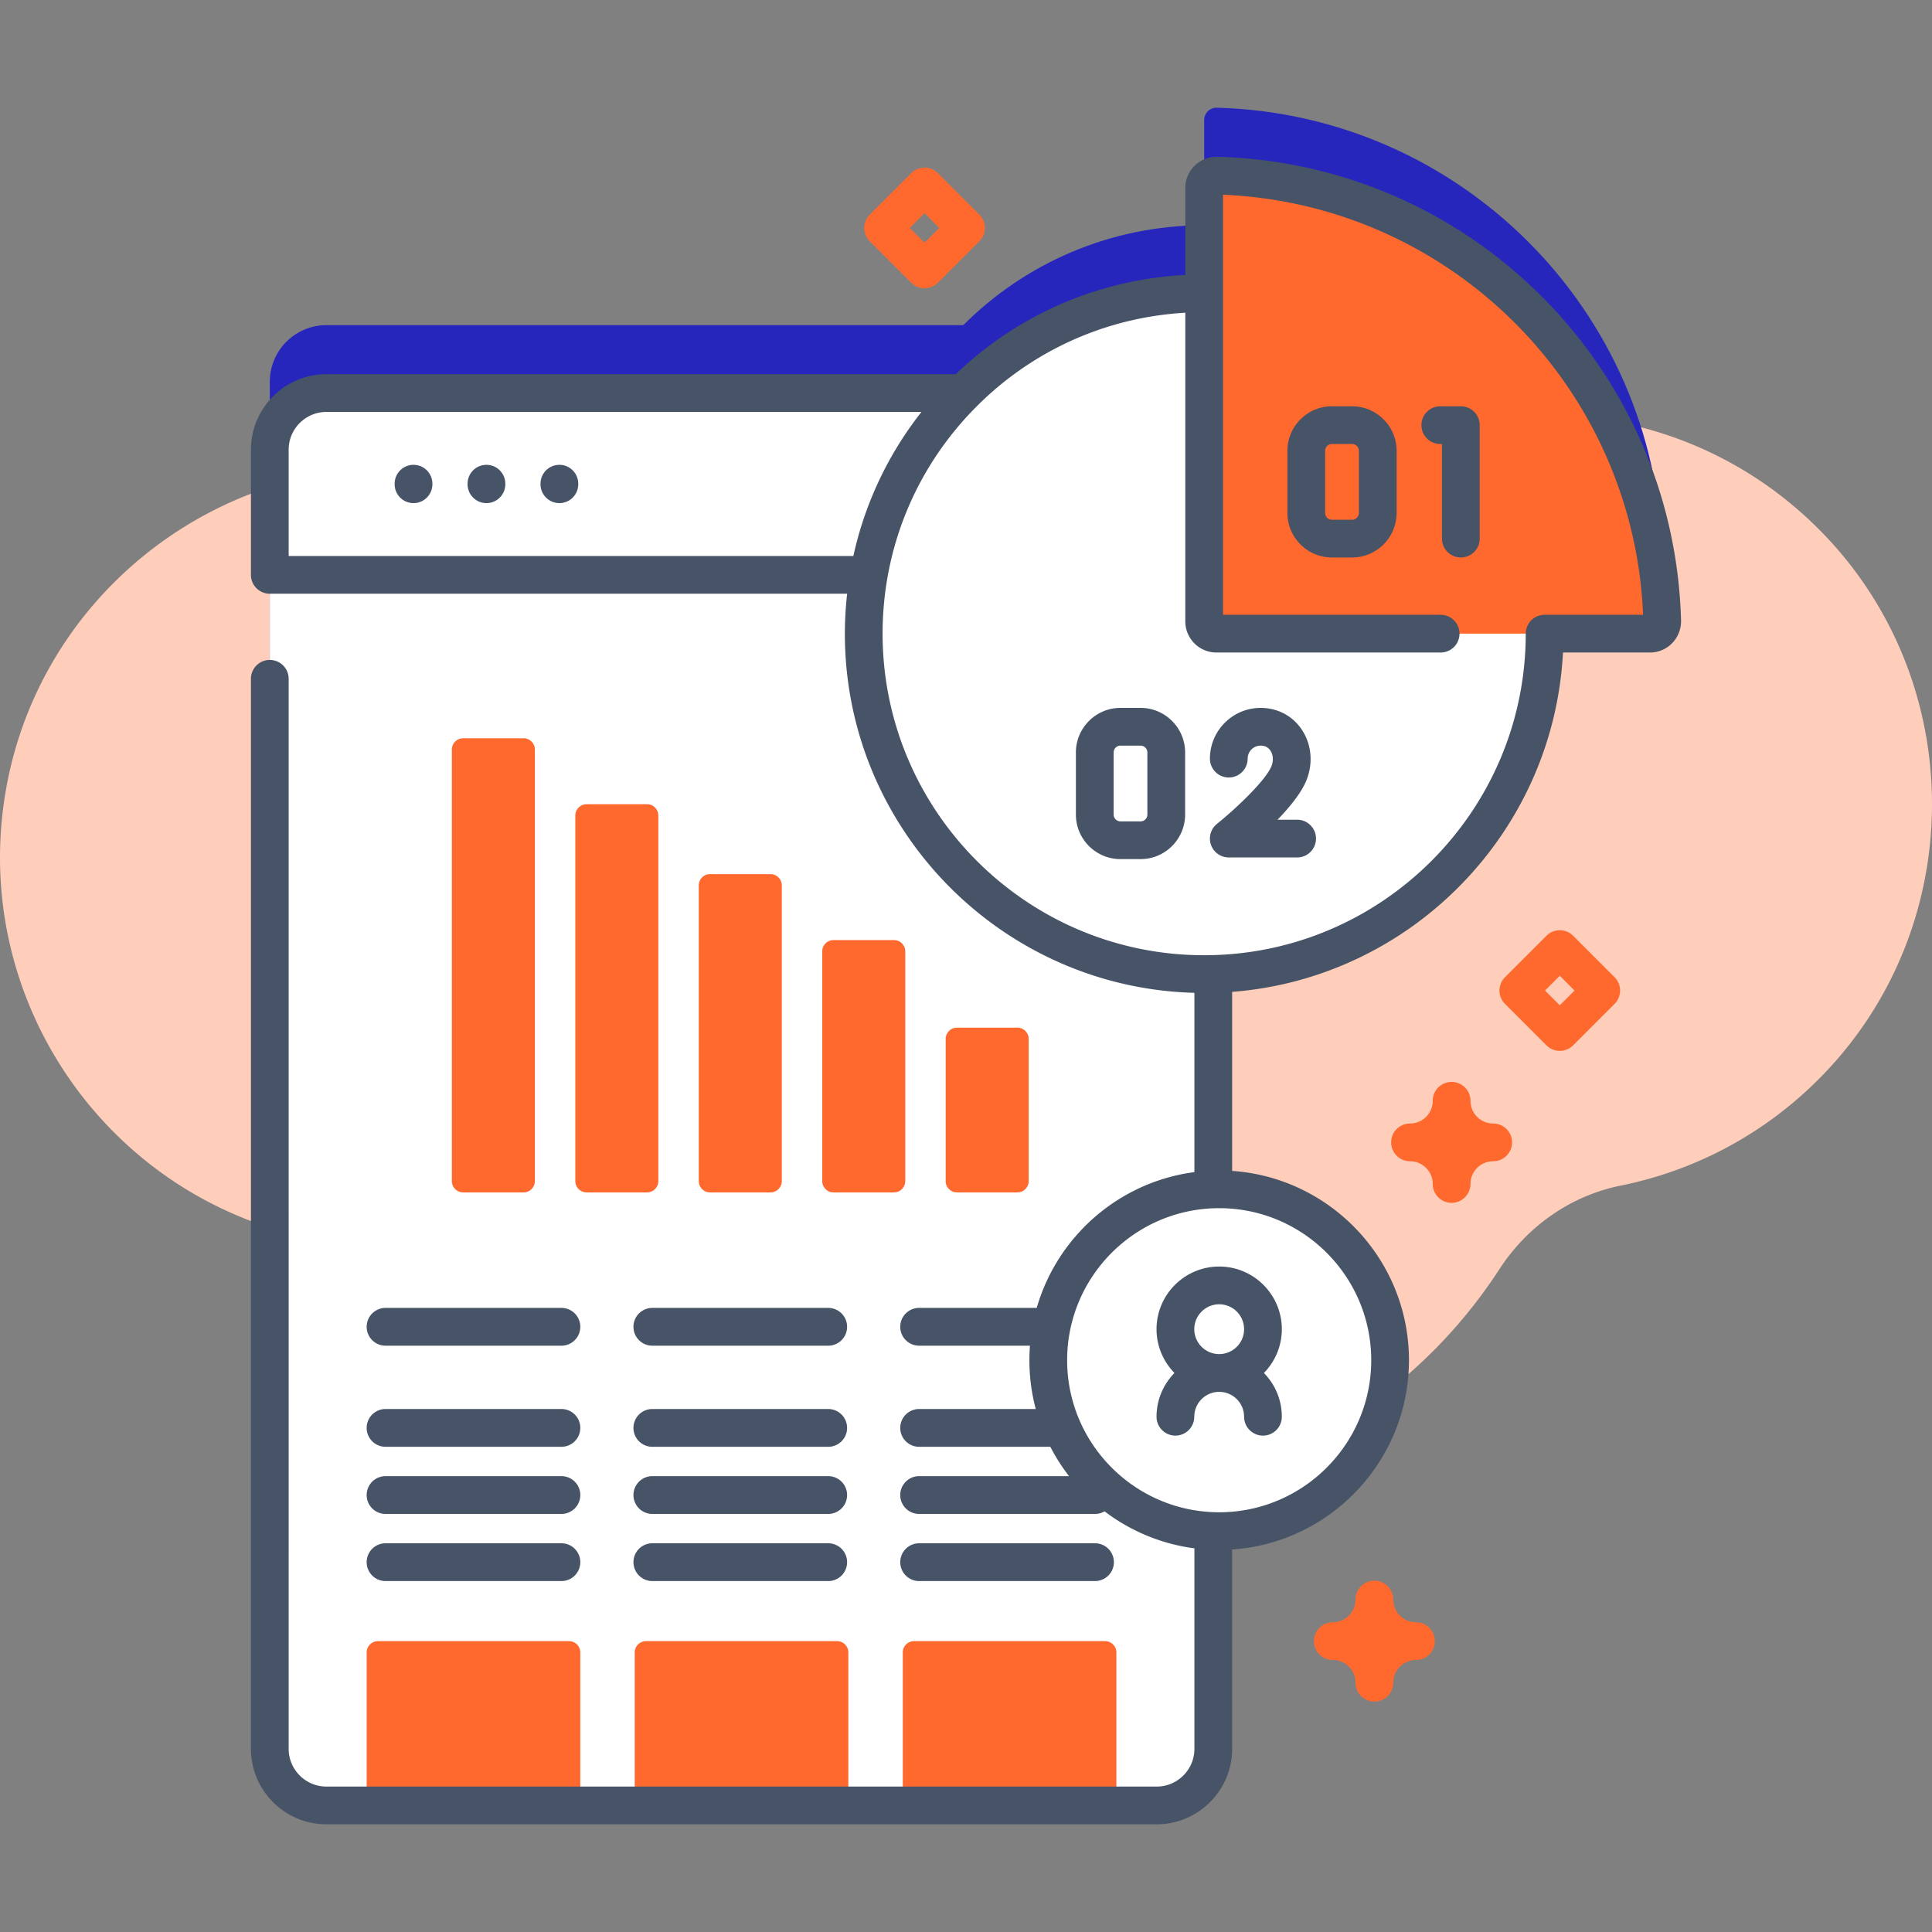
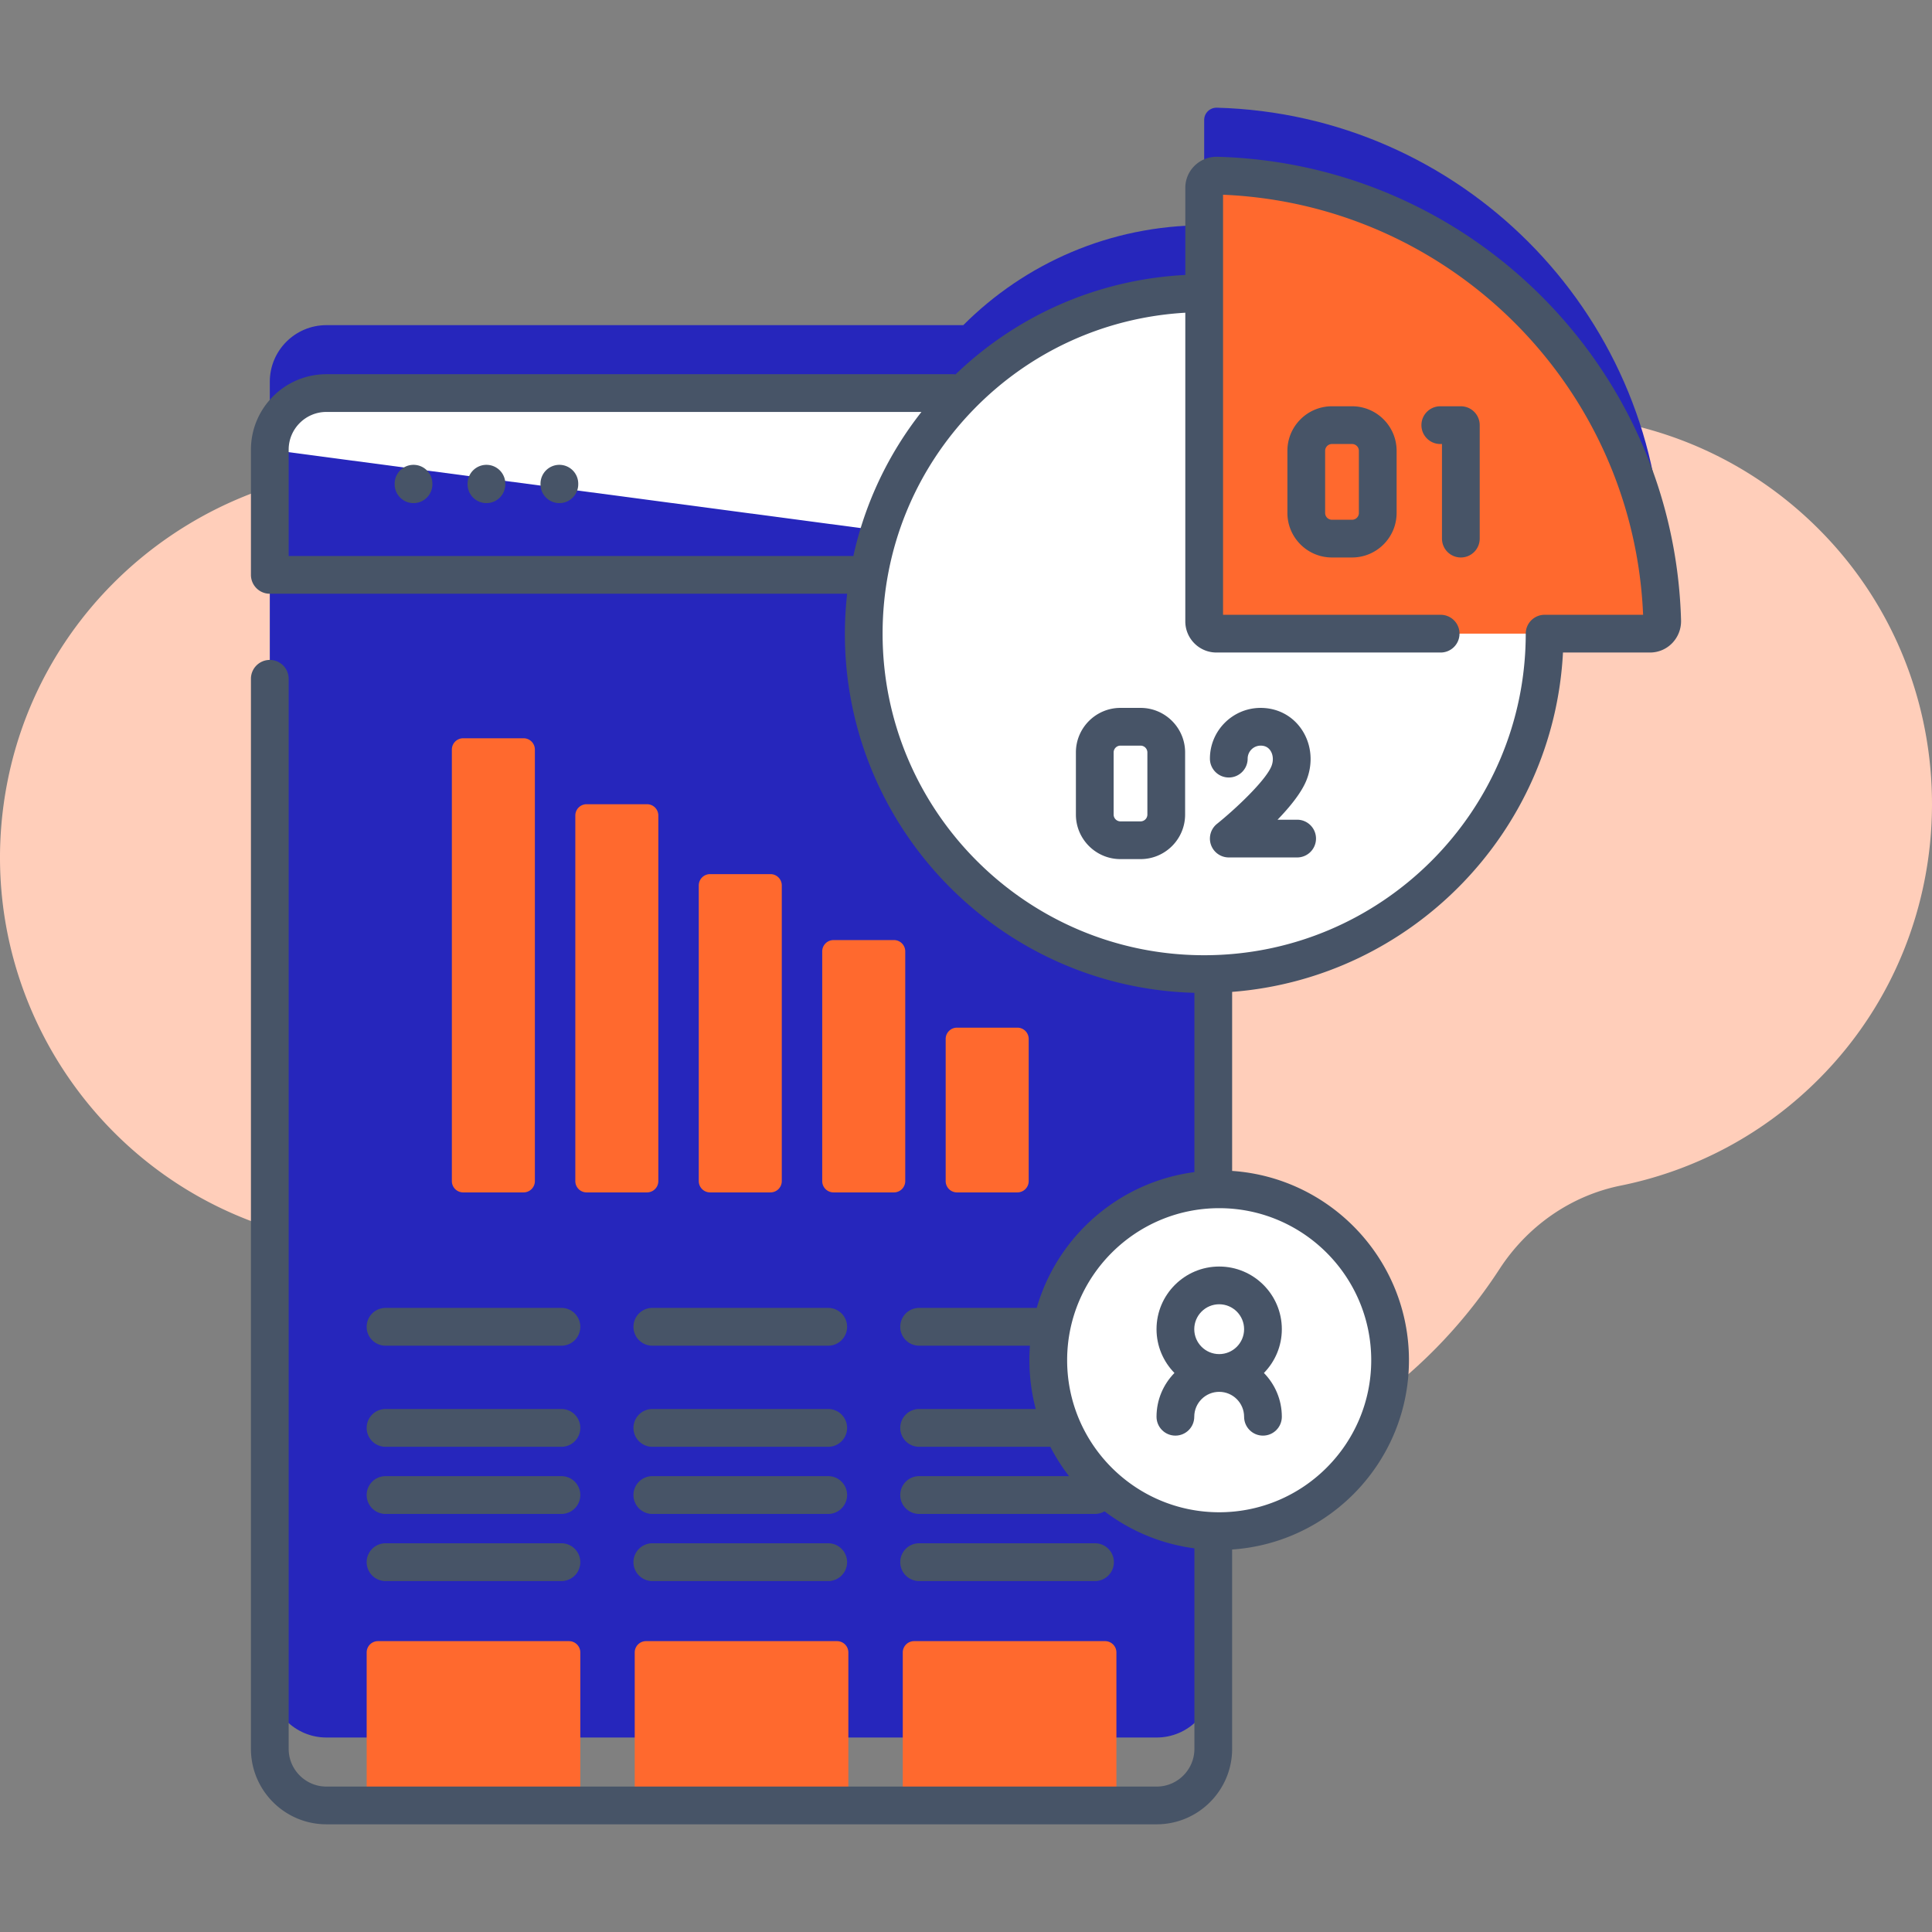
<svg xmlns="http://www.w3.org/2000/svg" width="512" height="512" x="0" y="0" viewBox="0 0 512 512" style="enable-background:new 0 0 512 512" xml:space="preserve" class="">
  <rect x="0" y="0" width="512" height="512" fill="#808080" stroke="none" />
  <g>
    <linearGradient id="a" x1="-19.551" x2="532.718" y1="265.015" y2="247.689" gradientUnits="userSpaceOnUse">
      <stop stop-opacity="1" stop-color="#ffceba" offset="0" />
      <stop stop-opacity="1" stop-color="#ffceba" offset="1" />
    </linearGradient>
    <path fill="url(#a)" d="M482.969 141.223c-34.945-35.948-89.48-40.907-129.831-14.878a50.941 50.941 0 0 1-38.717 6.927c-31.565-7.009-64.584-2.222-92.707 13.042-18.907 10.261-41.936 8.477-59.579-3.83-11.712-8.169-25.312-14.023-40.257-16.777C66.44 115.49 12.541 152.26 1.884 207.614-9.015 264.223 28.512 318.626 85.08 328.703c13.821 2.462 27.488 2.047 40.388-.816 20.936-4.646 42.81 3.122 56.321 19.776 8.528 10.512 18.812 19.894 30.757 27.689 61.731 40.28 144.427 22.89 184.707-38.84l.128-.196c7.377-11.349 18.851-19.44 32.12-22.119 19.353-3.907 37.801-13.404 52.756-28.495 39.373-39.732 39.701-104.371.712-144.479z" opacity="1" data-original="url(#a)" class="" />
    <path fill="#2626bc10" d="M322.492 28.541c-1.841-.05-3.372 1.406-3.372 3.248v27.912h-.002c-24.934 0-47.505 10.115-63.835 26.466H86.505c-8.283 0-15.005 6.712-15.005 14.995v344.292c0 8.282 6.722 15.005 15.005 15.005h220.021c8.283 0 15.005-6.722 15.005-15.005V240.107c48.711-1.279 87.806-41.167 87.806-90.187v-.001h27.913c1.842 0 3.298-1.531 3.248-3.372-1.755-64.378-53.627-116.25-118.006-118.006z" opacity="1" data-original="#2626bc10" class="" />
-     <path fill="#ffffff" d="M321.531 119.168V463.46c0 8.282-6.722 15.005-15.005 15.005H86.505c-8.283 0-15.005-6.722-15.005-15.005V119.168c0-8.283 6.722-14.995 15.005-14.995h220.021c8.283 0 15.005 6.712 15.005 14.995z" opacity="1" data-original="#ffffff" />
    <path fill="#ff692e" d="M153.788 478.463H97.17v-40.544a3.002 3.002 0 0 1 3.001-3.001h50.616a3.002 3.002 0 0 1 3.001 3.001zM224.824 478.463h-56.618v-40.544a3.002 3.002 0 0 1 3.001-3.001h50.616a3.002 3.002 0 0 1 3.001 3.001zM295.86 478.463h-56.618v-40.544a3.002 3.002 0 0 1 3.001-3.001h50.616a3.002 3.002 0 0 1 3.001 3.001z" opacity="1" data-original="#6583fe" class="" />
-     <path fill="#ffffff" d="M321.529 152.346v-33.175c0-8.285-6.717-15.002-15.002-15.002H86.502c-8.285 0-15.002 6.717-15.002 15.002v33.175z" opacity="1" data-original="#ffffff" />
+     <path fill="#ffffff" d="M321.529 152.346v-33.175c0-8.285-6.717-15.002-15.002-15.002H86.502c-8.285 0-15.002 6.717-15.002 15.002z" opacity="1" data-original="#ffffff" />
    <path fill="#ff692e" d="M220.897 316h16.002a3 3 0 0 0 3-3v-60.873a3 3 0 0 0-3-3h-16.002a3 3 0 0 0-3 3V313a3 3 0 0 0 3 3zM253.613 316h16.002a3 3 0 0 0 3-3v-37.662a3 3 0 0 0-3-3h-16.002a3 3 0 0 0-3 3V313a3 3 0 0 0 3 3zM188.18 316h16.002a3 3 0 0 0 3-3v-78.35a3 3 0 0 0-3-3H188.18a3 3 0 0 0-3 3v78.349a3 3 0 0 0 3 3.001zM155.464 316h16.002a3 3 0 0 0 3-3v-96.877a3 3 0 0 0-3-3h-16.002a3 3 0 0 0-3 3V313a3 3 0 0 0 3 3zM122.747 316h16.002a3 3 0 0 0 3-3V198.646a3 3 0 0 0-3-3h-16.002a3 3 0 0 0-3 3v114.353a3 3 0 0 0 3 3.001z" opacity="1" data-original="#6583fe" class="" />
    <g fill="#2626bc">
      <path d="M148.779 383.418h-46.601a5.009 5.009 0 1 1 0-10.018h46.601a5.009 5.009 0 1 1 0 10.018zM148.779 356.625h-46.601a5.009 5.009 0 1 1 0-10.018h46.601a5.009 5.009 0 1 1 0 10.018zM148.779 401.209h-46.601a5.009 5.009 0 1 1 0-10.018h46.601a5.009 5.009 0 1 1 0 10.018zM148.779 419h-46.601a5.009 5.009 0 1 1 0-10.018h46.601a5.009 5.009 0 1 1 0 10.018zM219.482 383.418h-46.601a5.009 5.009 0 1 1 0-10.018h46.601a5.009 5.009 0 1 1 0 10.018zM219.482 356.625h-46.601a5.009 5.009 0 1 1 0-10.018h46.601a5.009 5.009 0 1 1 0 10.018zM219.482 401.209h-46.601a5.009 5.009 0 1 1 0-10.018h46.601a5.009 5.009 0 1 1 0 10.018zM219.482 419h-46.601a5.009 5.009 0 1 1 0-10.018h46.601a5.009 5.009 0 1 1 0 10.018zM290.184 383.418h-46.601a5.009 5.009 0 1 1 0-10.018h46.601a5.009 5.009 0 1 1 0 10.018zM290.184 356.625h-46.601a5.009 5.009 0 1 1 0-10.018h46.601a5.009 5.009 0 1 1 0 10.018zM290.184 401.209h-46.601a5.009 5.009 0 1 1 0-10.018h46.601a5.009 5.009 0 1 1 0 10.018zM290.184 419h-46.601a5.009 5.009 0 1 1 0-10.018h46.601a5.009 5.009 0 1 1 0 10.018z" fill="#475467" opacity="1" data-original="#2626bc" class="" />
    </g>
    <circle cx="319.117" cy="167.926" r="90.22" fill="#ffffff" opacity="1" data-original="#ffffff" />
    <path fill="#ff692e" d="M437.25 167.926H322.368a3.248 3.248 0 0 1-3.248-3.248V49.795c0-1.842 1.53-3.299 3.372-3.248 64.379 1.756 116.251 53.628 118.007 118.007.05 1.841-1.407 3.372-3.249 3.372z" opacity="1" data-original="#6583fe" class="" />
    <path fill="#475467" d="M358.313 147.739h-5.333c-6.509 0-11.805-5.296-11.805-11.805v-16.462c0-6.509 5.296-11.805 11.805-11.805h5.333c6.509 0 11.805 5.296 11.805 11.805v16.462c-.001 6.51-5.297 11.805-11.805 11.805zm-5.334-30.071c-.995 0-1.805.81-1.805 1.805v16.462c0 .995.81 1.805 1.805 1.805h5.333c.995 0 1.805-.81 1.805-1.805v-16.462c0-.995-.81-1.805-1.805-1.805zM387.139 147.739a5 5 0 0 1-5-5v-25.071h-.446c-2.762 0-5-2.238-5-5s2.238-5 5-5h5.446a5 5 0 0 1 5 5v30.071a5 5 0 0 1-5 5zM302.262 227.672h-5.333c-6.509 0-11.805-5.296-11.805-11.805v-16.463c0-6.509 5.296-11.805 11.805-11.805h5.333c6.509 0 11.805 5.296 11.805 11.805v16.463c-.001 6.509-5.296 11.805-11.805 11.805zm-5.333-30.072c-.995 0-1.805.81-1.805 1.805v16.463c0 .995.81 1.805 1.805 1.805h5.333c.995 0 1.805-.81 1.805-1.805v-16.463c0-.995-.81-1.805-1.805-1.805zM343.756 227.232h-18.114a5 5 0 0 1-3.13-8.9c5.044-4.051 12.85-11.456 14.411-15.234.601-1.452.506-3.053-.247-4.179-.585-.875-1.456-1.319-2.589-1.319a3.45 3.45 0 0 0-3.445 3.445c0 2.762-2.238 5-5 5s-5-2.238-5-5c0-7.414 6.031-13.445 13.445-13.445 4.48 0 8.454 2.1 10.902 5.761 2.623 3.924 3.063 8.992 1.176 13.558-1.354 3.276-4.401 7.001-7.599 10.313h5.189c2.762 0 5 2.238 5 5s-2.237 5-4.999 5z" opacity="1" data-original="#2626bc" class="" />
    <circle cx="323.096" cy="360.472" r="45.294" fill="#ffffff" transform="rotate(-83.46 323.086 360.304)" opacity="1" data-original="#ffffff" />
    <g fill="#2626bc">
      <path d="M109.586 123.185a5 5 0 0 0-5 5v.146c0 2.762 2.238 5 5 5s5-2.238 5-5v-.146a5 5 0 0 0-5-5zM128.913 123.185a5 5 0 0 0-5 5v.146c0 2.762 2.238 5 5 5s5-2.238 5-5v-.146a5 5 0 0 0-5-5zM148.24 123.185a5 5 0 0 0-5 5v.146c0 2.762 2.238 5 5 5s5-2.238 5-5v-.146a5 5 0 0 0-5-5z" fill="#475467" opacity="1" data-original="#2626bc" class="" />
      <path d="M322.627 41.549a8.26 8.26 0 0 0-6.016 2.346 8.17 8.17 0 0 0-2.491 5.9v23.069c-22.916 1.184-44.341 10.461-60.894 26.354-.159-.015-.313-.048-.476-.048H86.502c-11.029 0-20.002 8.973-20.002 20.002v33.175a5 5 0 0 0 5 5h153a96.507 96.507 0 0 0-.602 10.581c0 51.638 41.32 93.806 92.632 95.182v47.511c-24.639 3.229-43.728 24.345-43.728 49.851s19.089 46.622 43.728 49.851v53.135c0 5.515-4.487 10.002-10.002 10.002H86.502c-5.515 0-10.002-4.487-10.002-10.002V179.89c0-2.762-2.238-5-5-5s-5 2.238-5 5v283.568c0 11.029 8.973 20.002 20.002 20.002h220.025c11.029 0 20.002-8.973 20.002-20.002v-52.823c26.135-1.772 46.86-23.586 46.86-50.164s-20.725-48.391-46.86-50.164v-47.449c47.409-3.667 85.196-42.206 87.677-89.933h23.044a8.17 8.17 0 0 0 5.901-2.491 8.35 8.35 0 0 0 2.346-6.018c-1.829-67.067-55.8-121.038-122.87-122.867zM76.5 147.346v-28.175c0-5.515 4.487-10.002 10.002-10.002h157.695a94.379 94.379 0 0 0-18.048 38.177zm286.89 213.126c0 22.218-18.076 40.294-40.294 40.294s-40.294-18.076-40.294-40.294 18.076-40.294 40.294-40.294 40.294 18.076 40.294 40.294zm45.947-197.546a5 5 0 0 0-5 5c0 46.99-38.229 85.219-85.22 85.219s-85.22-38.229-85.22-85.219c0-22.333 8.578-43.443 24.153-59.441 14.954-15.361 34.785-24.382 56.069-25.611v81.803c0 4.548 3.699 8.248 8.247 8.248h59.421c2.762 0 5-2.238 5-5s-2.238-5-5-5H324.12V51.607c60.356 2.546 108.773 50.964 111.319 111.319z" fill="#475467" opacity="1" data-original="#2626bc" class="" />
    </g>
    <path fill="#475467" d="M339.699 352.247c0-9.155-7.448-16.604-16.604-16.604s-16.604 7.448-16.604 16.604c0 4.514 1.816 8.607 4.749 11.604-2.933 2.996-4.749 7.089-4.749 11.603 0 2.762 2.238 5 5 5s5-2.238 5-5c0-3.641 2.962-6.603 6.604-6.603s6.604 2.962 6.604 6.603c0 2.762 2.238 5 5 5s5-2.238 5-5c0-4.513-1.816-8.607-4.749-11.603 2.933-2.996 4.749-7.09 4.749-11.604zm-16.603-6.603c3.642 0 6.604 2.962 6.604 6.604s-2.962 6.604-6.604 6.604-6.604-2.962-6.604-6.604 2.962-6.604 6.604-6.604z" opacity="1" data-original="#2626bc" class="" />
-     <path fill="#ff692e" d="M413.359 278.489a4.98 4.98 0 0 1-3.535-1.465L398.84 266.04a4.998 4.998 0 0 1 0-7.07l10.984-10.984a4.998 4.998 0 0 1 7.07 0l10.984 10.984a4.998 4.998 0 0 1 0 7.07l-10.984 10.984a4.978 4.978 0 0 1-3.535 1.465zm-3.913-15.984 3.913 3.913 3.913-3.913-3.913-3.913zM245.016 76.388a4.98 4.98 0 0 1-3.535-1.465l-10.984-10.984a4.999 4.999 0 0 1-.001-7.07l10.984-10.985a5.001 5.001 0 0 1 7.072 0l10.984 10.985a4.999 4.999 0 0 1-.001 7.07l-10.984 10.984a4.981 4.981 0 0 1-3.535 1.465zm-3.913-15.984 3.913 3.913 3.913-3.913-3.913-3.914zM384.693 318.762a5 5 0 0 1-5-5c0-3.318-2.7-6.019-6.02-6.019-2.762 0-5-2.238-5-5s2.238-5 5-5c3.319 0 6.02-2.7 6.02-6.02 0-2.762 2.238-5 5-5s5 2.238 5 5c0 3.319 2.7 6.02 6.02 6.02 2.762 0 5 2.238 5 5s-2.238 5-5 5c-3.319 0-6.02 2.7-6.02 6.019a5 5 0 0 1-5 5zM364.229 450.937a5 5 0 0 1-5-5c0-3.319-2.7-6.02-6.02-6.02-2.762 0-5-2.238-5-5s2.238-5 5-5c3.319 0 6.02-2.7 6.02-6.019 0-2.762 2.238-5 5-5s5 2.238 5 5c0 3.318 2.7 6.019 6.02 6.019 2.762 0 5 2.238 5 5s-2.238 5-5 5c-3.319 0-6.02 2.7-6.02 6.02a5 5 0 0 1-5 5z" opacity="1" data-original="#6583fe" class="" />
  </g>
</svg>